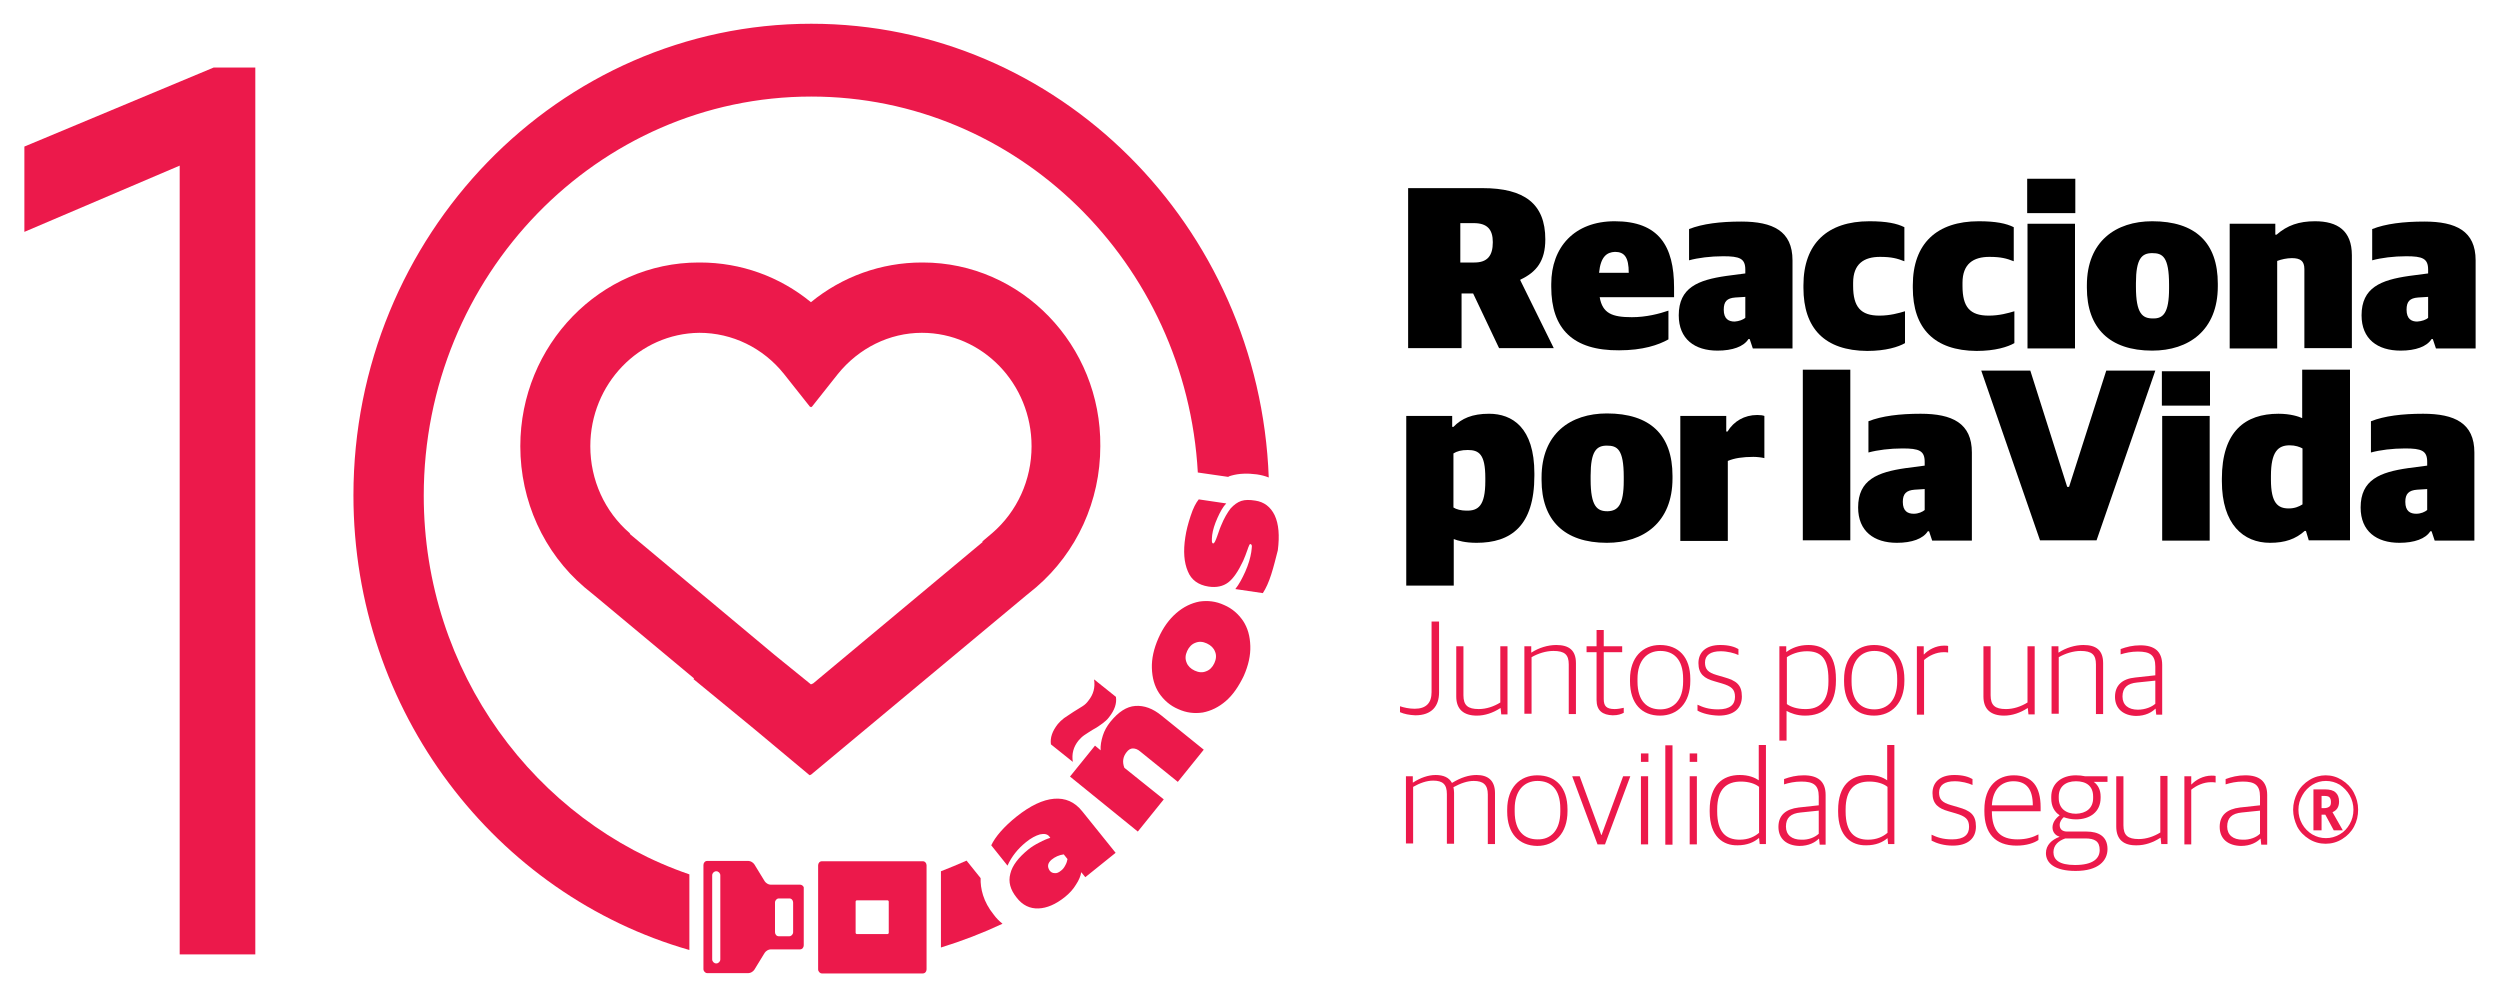
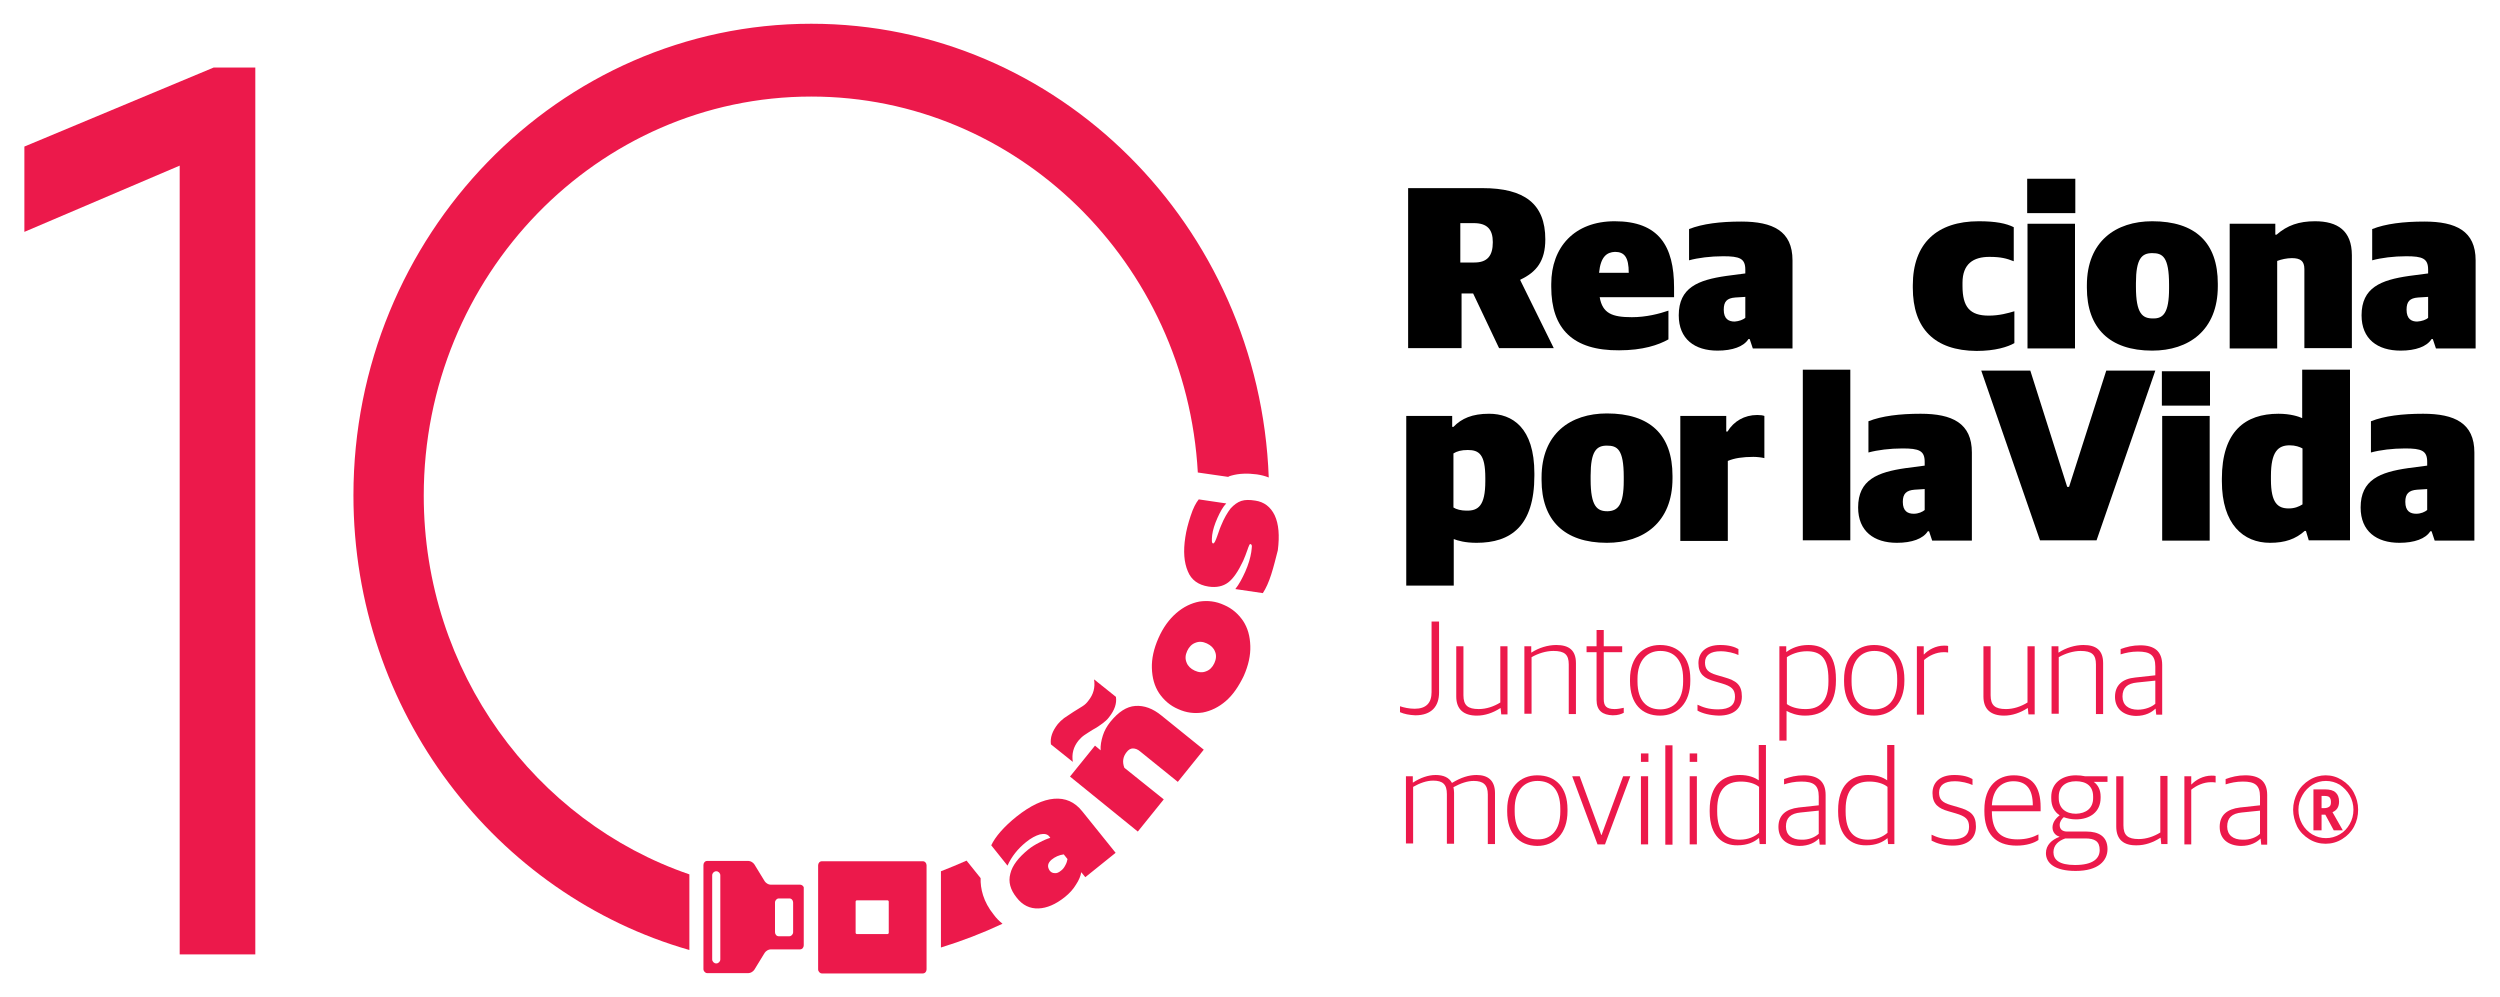
<svg xmlns="http://www.w3.org/2000/svg" version="1.1" id="Capa_1" x="0px" y="0px" viewBox="0 0 800 319" style="enable-background:new 0 0 800 319;" xml:space="preserve">
  <style type="text/css"> .st0{fill:#EC194B;} </style>
  <g>
    <g>
      <path class="st0" d="M57.5,305.4V53L7.8,74.2V46.9l60.6-25.3h13.3v283.8H57.5z" />
-       <path class="st0" d="M295.3,84c-0.1,0-0.2,0-0.3,0h0c-13,0-25.5,4.5-35.5,12.7c-10-8.2-22.4-12.7-35.5-12.7c-0.1,0-0.2,0-0.3,0 h-0.1c-31.5,0-57.1,26.4-57.1,58.8c0,17.5,7.5,34,20.5,45.1l3.3,2.7h0l31.8,26.5c0,0.1-0.1,0.1-0.2,0.2l19.6,16.1l17.6,14.7 l0.1-0.2l0.2,0.1l68.9-57.4h0l3.3-2.7c13-11.2,20.5-27.6,20.5-45.1C352.4,110.4,326.8,84,295.3,84 M260.2,218.7l-0.7,0.3 l-11.6-9.4L201.7,171l-0.2-0.4c-8-6.9-12.6-17-12.6-27.8c0-19.9,15.6-36.1,34.9-36.3c10.5,0,20.4,4.8,27.1,13.2l8.4,10.6l0.2-0.2 l0.2,0.2l8.4-10.6c6.7-8.3,16.5-13.2,26.9-13.2c19.4,0,35.1,16.3,35.1,36.3c0,10.8-4.6,20.9-12.6,27.8l-3.2,2.7l0.2,0.1 L260.2,218.7z" />
      <g>
        <path class="st0" d="M332.3,290.7c-2.7,0.1-5.1-1-7-3.5c-2-2.5-2.7-5-2-7.6c0.6-2.6,2.6-5.2,5.8-7.8c1-0.8,2.1-1.5,3.5-2.2 c1.3-0.7,2.5-1.2,3.5-1.5l-0.3-0.4c-0.6-0.8-1.6-1-3-0.7c-1.4,0.4-2.9,1.2-4.5,2.5c-2.6,2.1-4.6,4.6-5.9,7.5l-5.2-6.5 c0.6-1.3,1.6-2.8,3-4.4c1.4-1.6,3.1-3.2,5.1-4.8c4.4-3.5,8.4-5.4,12-5.7c3.6-0.3,6.6,1,9,4l10.7,13.3l-9.7,7.8l-1.3-1.6 c-0.2,1.2-0.7,2.5-1.7,4c-0.9,1.5-2.1,2.8-3.6,4C337.8,289.4,335,290.6,332.3,290.7z M340.9,276.9c0.4-0.7,0.6-1.4,0.7-2 l-1.2-1.5c-1.5,0.2-2.8,0.8-3.9,1.7c-0.6,0.5-1,1.1-1.1,1.7c-0.1,0.6,0.1,1.2,0.5,1.8c0.4,0.5,0.9,0.8,1.6,0.8 c0.6,0.1,1.3-0.2,1.9-0.7C340,278.3,340.5,277.7,340.9,276.9z" />
        <path class="st0" d="M352.8,231.5c-0.8,0.6-1.8,1.3-3.1,2c-1.1,0.7-2.1,1.3-2.8,1.8c-0.7,0.5-1.3,1.1-1.8,1.7 c-1.6,2-2.2,4.2-1.8,6.8l-7-5.6c-0.3-2.1,0.4-4.2,2.2-6.5c0.6-0.7,1.2-1.3,2-1.9c0.8-0.5,1.8-1.2,3-2c1.1-0.7,2.1-1.3,2.9-1.8 c0.8-0.5,1.4-1.1,1.9-1.8c1.6-2,2.2-4.2,1.8-6.8l7,5.6c0.3,2.1-0.4,4.2-2.2,6.5C354.3,230.3,353.6,230.9,352.8,231.5z M342.4,248.5l8-9.9l1.8,1.5c-0.1-1.5,0.2-3.1,0.7-4.7c0.5-1.6,1.3-3,2.4-4.4c2.6-3.2,5.2-4.9,8-5.1c2.8-0.2,5.6,0.8,8.4,3.1 l13.5,10.9l-8.3,10.3l-12-9.7c-0.8-0.7-1.6-1-2.4-1c-0.7,0-1.4,0.4-2,1.2c-1.2,1.5-1.4,3.2-0.7,5l12.6,10.1l-8.3,10.3 L342.4,248.5z" />
        <path class="st0" d="M392.3,224.3c-2.3,2-4.8,3.2-7.4,3.7c-2.7,0.4-5.3,0.1-7.9-1.1c-2.6-1.1-4.6-2.9-6.1-5.1 c-1.5-2.3-2.2-4.9-2.3-8c-0.1-3,0.6-6.2,2.1-9.6c1.5-3.4,3.4-6,5.7-8c2.3-2,4.8-3.2,7.4-3.7c2.7-0.4,5.3-0.1,7.9,1.1 c2.6,1.1,4.6,2.9,6.1,5.1c1.5,2.3,2.2,4.9,2.3,8c0.1,3-0.6,6.2-2.1,9.6C396.4,219.6,394.6,222.3,392.3,224.3z M388.8,208.5 c-0.4-1.1-1.3-2-2.6-2.6c-1.3-0.6-2.5-0.7-3.7-0.2c-1.1,0.4-2,1.3-2.6,2.6c-0.6,1.3-0.7,2.5-0.2,3.7c0.4,1.1,1.3,2,2.6,2.6 c1.3,0.6,2.5,0.7,3.7,0.2c1.1-0.4,2-1.3,2.6-2.6C389.2,210.9,389.3,209.6,388.8,208.5z" />
        <path class="st0" d="M406.8,183.8c-0.8,2.5-1.7,4.5-2.7,6l-8.8-1.3c1.2-1.5,2.2-3.4,3.2-5.6c1-2.3,1.6-4.3,1.9-6.2 c0.1-0.9,0.2-1.5,0.2-1.9c0-0.4-0.2-0.6-0.4-0.7c-0.2,0-0.4,0.1-0.5,0.5c-0.2,0.3-0.3,0.8-0.5,1.3c-0.5,1.4-0.9,2.5-1.4,3.6 c-1.6,3.4-3.2,5.7-4.8,6.9c-1.6,1.2-3.7,1.7-6.3,1.3c-3.2-0.5-5.5-2.1-6.6-4.9c-1.2-2.8-1.5-6.4-0.8-10.9 c0.3-2.1,0.9-4.4,1.7-6.8c0.8-2.5,1.7-4.2,2.6-5.3l8.8,1.3c-1,1-1.9,2.6-2.8,4.6c-0.9,2-1.5,3.9-1.7,5.5 c-0.1,0.8-0.1,1.4-0.1,1.9c0,0.5,0.2,0.8,0.4,0.8c0.2,0,0.4-0.2,0.6-0.6c0.2-0.4,0.5-1.1,0.8-2c0.6-1.8,1-2.8,1.1-3 c1-2.5,2.1-4.3,3.1-5.6c1.1-1.2,2.2-2,3.4-2.4c1.2-0.4,2.7-0.4,4.5-0.1c2.8,0.4,4.9,2,6.2,4.7c1.3,2.8,1.6,6.5,1,11.2 C408.2,178.8,407.6,181.3,406.8,183.8z" />
      </g>
      <g>
        <path class="st0" d="M256,283.1h-9.4c-0.7,0-1.5-0.5-1.9-1.1l-3.3-5.4c-0.4-0.6-1.2-1.1-1.9-1.1h-13.2c-0.7,0-1.2,0.6-1.2,1.3 v33.3c0,0.7,0.6,1.3,1.2,1.3h13.2c0.7,0,1.5-0.5,1.9-1.1l3.3-5.4c0.4-0.6,1.2-1.1,1.9-1.1h9.4c0.7,0,1.2-0.6,1.2-1.3v-6.8v-1.3 v-1.3v-8.9C257.3,283.7,256.7,283.1,256,283.1z M230.5,307c0,0.7-0.6,1.3-1.3,1.3c-0.7,0-1.3-0.6-1.3-1.3v-26.9 c0-0.7,0.6-1.3,1.3-1.3c0.7,0,1.3,0.6,1.3,1.3V307z M253.8,298.3c0,0.7-0.6,1.3-1.2,1.3h-3.4c-0.7,0-1.2-0.6-1.2-1.3v-9.5 c0-0.7,0.6-1.3,1.2-1.3h3.4c0.7,0,1.2,0.6,1.2,1.3V298.3z" />
        <path class="st0" d="M394,152.2c2.4-0.7,5.2-0.8,8.2-0.4c1.3,0.2,2.6,0.5,3.8,1C403,72.2,338.5,7.6,259.6,7.6 c-80.8,0-146.5,67.7-146.5,150.9c0,69.3,45.6,127.8,107.5,145.5v-24.2c-49.3-16.9-85-64.8-85-121.2c0-70.4,55.6-127.7,124-127.7 c65.9,0,120,53.3,123.7,120.3l9.7,1.4C393.3,152.4,393.6,152.3,394,152.2z" />
        <path class="st0" d="M295.3,275.6H263c-0.7,0-1.2,0.6-1.2,1.3v33.3c0,0.7,0.6,1.3,1.2,1.3h32.3c0.7,0,1.2-0.6,1.2-1.3v-33.3 C296.5,276.2,296,275.6,295.3,275.6z M284.4,298.5c0,0.2-0.2,0.4-0.4,0.4h-9.8c-0.2,0-0.4-0.2-0.4-0.4v-10c0-0.2,0.2-0.4,0.4-0.4 h9.8c0.2,0,0.4,0.2,0.4,0.4V298.5z" />
        <path class="st0" d="M318,292.7c-3.4-4.2-4.3-8.4-4.2-11.7l-4.5-5.6c-2.7,1.2-5.4,2.3-8.2,3.4v24.4c6.8-2.1,13.3-4.6,19.7-7.6 C319.7,294.7,318.8,293.8,318,292.7z" />
      </g>
    </g>
    <g>
      <path d="M450.6,60.2h23.8c13.4,0,20.1,5,20.1,16.4c0,7-2.9,10.5-8,12.9v0.2l10.7,21.7h-17.5l-8.3-17.5h-3.7v17.5h-17.1V60.2z M471.8,84c4.2,0,5.9-2.2,5.9-6.5c0-4.1-1.8-6.1-6.1-6.1h-4.3V84H471.8z" />
      <path d="M496.4,91.8v-0.9c0-11.8,7.4-20.1,20.3-20.1c14.1,0,19,7.9,19,21.2v3.1h-23.8c0.9,5.2,4,6.4,10.3,6.4 c4.6,0,8.8-1.1,11.7-2.1v9.2c-3.2,1.8-8.2,3.5-15.8,3.5C503.4,112.2,496.4,105.3,496.4,91.8 M511.7,87.3h9.5c0-5-1.4-6.7-4.4-6.7 C514.2,80.7,512.2,82.1,511.7,87.3" />
      <path d="M537.2,100.9c0-8.9,6.2-11.3,15.2-12.6l6.1-0.8v-1.2c0-3.6-1.8-4.3-7.1-4.3c-4,0-8,0.5-10.9,1.3v-10 c4.3-1.7,10-2.4,16.7-2.4c10.1,0,16.4,3,16.4,12.4v28.2h-12.7l-1-3h-0.4c-1.5,2.4-5.1,3.7-9.9,3.7 C542.3,112.2,537.2,108.5,537.2,100.9 M558.5,101.7v-6.7l-3.2,0.2c-2.7,0.2-3.7,1.3-3.7,3.9c0,3,1.6,3.8,3.5,3.8 C556.5,102.8,557.8,102.3,558.5,101.7" />
-       <path d="M577.1,92.1v-0.8c0-13.4,7.7-20.5,21.1-20.5c5.5,0,8.8,0.7,11.2,1.9v10.9c-2.3-0.9-4.1-1.4-7.8-1.4 c-5.1,0-8.6,2.2-8.6,8.3v1c0,6.7,2.4,9.5,8.4,9.5c3.4,0,6.2-0.8,8.2-1.4v10.2c-2.1,1.2-6.1,2.5-12.1,2.5 C583.9,112.2,577.1,105.1,577.1,92.1" />
      <path d="M612.1,92.1v-0.8c0-13.4,7.7-20.5,21.1-20.5c5.5,0,8.8,0.7,11.2,1.9v10.9c-2.3-0.9-4.1-1.4-7.8-1.4 c-5.1,0-8.6,2.2-8.6,8.3v1c0,6.7,2.3,9.5,8.4,9.5c3.4,0,6.2-0.8,8.2-1.4v10.2c-2.1,1.2-6.1,2.5-12.1,2.5 C619,112.2,612.1,105.1,612.1,92.1" />
      <path d="M648.7,57.2h15.4v11h-15.4V57.2z M648.8,71.6H664v39.9h-15.2V71.6z" />
      <path d="M667.8,92.1v-0.8c0-14.1,9.3-20.5,20.9-20.5c13.8,0,21,6.8,21,20v0.8c0,14.1-9.3,20.6-21,20.6 C675,112.2,667.8,104.9,667.8,92.1 M694.1,92.3v-1.2c0-9-2.1-10.1-5.4-10.1c-3.3,0-5.2,1.7-5.2,9.6v1.2c0,8.6,2.1,10.1,5.4,10.1 C692.2,102,694.1,100.2,694.1,92.3" />
      <path d="M713.3,71.6h14.8v3.5h0.4c3.4-3,7.2-4.3,12.3-4.3c7.2,0,11.8,3,11.8,10.9v29.7h-15.2V86.1c0-2.6-1.3-3.5-4-3.5 c-1.6,0-3.4,0.4-4.7,0.9v28h-15.2V71.6z" />
      <path d="M755.7,100.9c0-8.9,6.2-11.3,15.2-12.6l6.1-0.8v-1.2c0-3.6-1.8-4.3-7-4.3c-4,0-8,0.5-10.9,1.3v-10 c4.3-1.7,10-2.4,16.7-2.4c10.1,0,16.4,3,16.4,12.4v28.2h-12.7l-1-3h-0.4c-1.5,2.4-5.1,3.7-9.9,3.7 C760.8,112.2,755.7,108.5,755.7,100.9 M777,101.7v-6.7l-3.2,0.2c-2.7,0.2-3.7,1.3-3.7,3.9c0,3,1.6,3.8,3.4,3.8 C775,102.8,776.4,102.3,777,101.7" />
      <path d="M449.9,133.1h14.8v3.5h0.4c2.6-2.7,6-4.2,11.4-4.2c7.4,0,14.5,4.4,14.5,19.1v0.7c0,16.2-7.6,21.5-18.5,21.5 c-3.7,0-6-0.7-7.3-1.2v14.9h-15.2V133.1z M475.3,154v-1.1c0-7.5-2-8.9-5.6-8.9c-2.1,0-3.5,0.4-4.6,1.1v17.3c0.9,0.6,2.5,1,4.1,1 C473,163.5,475.3,161.9,475.3,154" />
      <path d="M493.3,153.6v-0.8c0-14.1,9.3-20.5,20.9-20.5c13.8,0,21,6.8,21,20v0.8c0,14.1-9.3,20.6-21,20.6 C500.5,173.7,493.3,166.4,493.3,153.6 M519.6,153.8v-1.2c0-8.9-2.1-10-5.4-10c-3.3,0-5.2,1.7-5.2,9.6v1.3c0,8.6,2.1,10.1,5.4,10.1 C517.7,163.5,519.6,161.7,519.6,153.8" />
      <path d="M537.6,133.1h14.8v5h0.4c2-3.3,5.4-5.3,9.5-5.3c1,0,1.8,0.1,2.3,0.3v13.5c-0.7-0.2-2.3-0.4-3.5-0.4 c-3.4,0-6.1,0.4-8.2,1.3v25.6h-15.2V133.1z" />
      <rect x="576.9" y="118.3" width="15.2" height="54.6" />
      <path d="M594.6,162.4c0-8.9,6.2-11.3,15.2-12.6l6.1-0.8v-1.2c0-3.6-1.8-4.3-7.1-4.3c-4,0-8,0.5-10.9,1.3v-10 c4.3-1.7,10-2.4,16.7-2.4c10.1,0,16.4,3,16.4,12.4v28.2h-12.7l-1-3h-0.4c-1.5,2.4-5.1,3.7-9.9,3.7 C599.7,173.7,594.6,170,594.6,162.4 M615.9,163.2v-6.7l-3.2,0.2c-2.7,0.2-3.8,1.3-3.8,3.9c0,3,1.6,3.8,3.5,3.8 C613.9,164.4,615.2,163.8,615.9,163.2" />
      <polygon points="674,118.6 662.1,155.8 661.8,155.8 661.5,155.8 649.7,118.6 634,118.6 652.8,172.9 661.8,172.9 670.9,172.9 689.7,118.6 " />
      <path d="M691.8,118.8h15.4v11h-15.4V118.8z M691.9,133.1h15.2v39.9h-15.2V133.1z" />
      <path d="M711,154v-0.8c0-15.2,7.5-20.8,18.1-20.8c3.9,0,6.5,0.9,7.6,1.4v-15.5H752v54.6h-13.2l-0.9-3h-0.4 c-2.9,2.6-6.3,3.8-11.1,3.8C717.9,173.7,711,167.8,711,154 M736.8,161.4v-17.9c-0.9-0.5-2.3-1-4.1-1c-3.7,0-6,2-6,9.8v1.2 c0,7.5,2.2,9.2,5.7,9.2C734.3,162.7,735.7,162.1,736.8,161.4" />
      <path d="M755.4,162.4c0-8.9,6.2-11.3,15.2-12.6l6.1-0.8v-1.2c0-3.6-1.8-4.3-7.1-4.3c-4,0-8,0.5-10.9,1.3v-10 c4.3-1.7,10-2.4,16.7-2.4c10.1,0,16.4,3,16.4,12.4v28.2h-12.7l-1-3h-0.4c-1.5,2.4-5.1,3.7-9.9,3.7 C760.5,173.7,755.4,170,755.4,162.4 M776.7,163.2v-6.7l-3.2,0.2c-2.7,0.2-3.8,1.3-3.8,3.9c0,3,1.6,3.8,3.5,3.8 C774.7,164.4,776,163.8,776.7,163.2" />
      <path class="st0" d="M448,227.9V226c1.2,0.4,2.9,0.8,4.7,0.8c3.7,0,5.4-1.9,5.4-5.3v-22.6h2.4v22.7c0,4.3-2.3,7.3-7.6,7.3 C450.9,228.8,449.4,228.5,448,227.9" />
      <path class="st0" d="M466,222.9v-16.1h2.3v15.7c0,3.2,1.4,4.4,4.9,4.4c2.4,0,4.8-0.8,6.9-2.1v-18h2.3v21.8h-2l-0.2-2h-0.1 c-2.3,1.5-4.9,2.4-7.5,2.4C468.4,229,466,227,466,222.9" />
      <path class="st0" d="M487.8,206.8h2.2v2h0.1c2.3-1.5,5.2-2.4,7.9-2.4c4.1,0,6.3,1.7,6.3,5.8v16.3H502v-15.9c0-3.1-1.3-4.3-4.9-4.3 c-2.4,0-4.9,0.8-7,2v18.1h-2.3V206.8z" />
      <path class="st0" d="M510.9,224v-15.3h-3.2v-1.9h3.2v-5.2h2.3v5.2h5.9v1.9h-5.9v15c0,2.2,0.8,3.2,3.5,3.2c0.9,0,2-0.2,2.9-0.4v1.6 c-0.8,0.4-1.8,0.8-3.5,0.8C512.8,228.8,510.9,227.4,510.9,224" />
      <path class="st0" d="M521.6,218v-0.6c0-7.1,4.1-11,9.6-11c5.9,0,9.7,3.8,9.7,10.9v0.6c0,7.1-4.1,11.1-9.7,11.1 C525.4,229,521.6,225.2,521.6,218 M538.6,218.1v-0.9c0-6.4-3.2-8.9-7.3-8.9c-4.3,0-7.3,3.1-7.3,8.9v0.9c0,6.4,3.2,8.9,7.3,8.9 C535.6,227,538.6,224,538.6,218.1" />
      <path class="st0" d="M543.2,227.4v-1.9c1.7,0.8,3.5,1.5,6.6,1.5c3.9,0,5.4-1.6,5.4-4c0-2.5-1.2-3.4-4.2-4.3l-2.4-0.7 c-3.2-0.9-5.1-2.3-5.1-5.8c0-3.4,2.3-5.8,7-5.8c2.8,0,4.6,0.6,5.8,1.3v1.9c-1.3-0.6-3.5-1.2-5.7-1.2c-3.3,0-5,1.3-5,3.6 c0,2.2,1,3.2,3.7,4l2.4,0.7c3.9,1.1,5.7,2.4,5.7,6.2c0,3.7-2.5,6.1-7.4,6.1C547.1,228.9,544.8,228.3,543.2,227.4" />
      <path class="st0" d="M569.4,206.8h2.2v1.8h0.1c1.6-1.2,3.9-2.2,7-2.2c4.9,0,8.8,2.6,8.8,10.9v0.5c0,7.8-3.8,11.2-9.9,11.2 c-2.6,0-4.6-0.8-5.9-1.5v9.5h-2.3V206.8z M585.1,218.1v-0.7c0-7-2.6-9-6.9-9c-2.8,0-5.1,1-6.4,1.9v15c1.2,0.9,3.3,1.6,5.8,1.6 C582.2,227,585.1,224.5,585.1,218.1" />
      <path class="st0" d="M590.1,218v-0.6c0-7.1,4-11,9.6-11c5.8,0,9.7,3.8,9.7,10.9v0.6c0,7.1-4.1,11.1-9.7,11.1 C593.9,229,590.1,225.2,590.1,218 M607.1,218.1v-0.9c0-6.4-3.2-8.9-7.3-8.9c-4.3,0-7.3,3.1-7.3,8.9v0.9c0,6.4,3.2,8.9,7.3,8.9 C604.1,227,607.1,224,607.1,218.1" />
      <path class="st0" d="M613.4,206.8h2.2v2.6h0.1c1.3-1.4,3.7-2.8,6.4-2.8c0.5,0,1,0,1.3,0.1v2.1c-0.5-0.1-1.1-0.1-1.4-0.1 c-2.4,0-4.7,1.1-6.3,2.5v17.5h-2.3V206.8z" />
      <path class="st0" d="M634.7,222.9v-16.1h2.3v15.7c0,3.2,1.4,4.4,4.9,4.4c2.4,0,4.8-0.8,6.9-2.1v-18h2.3v21.8h-2l-0.2-2h-0.1 c-2.3,1.5-4.9,2.4-7.5,2.4C637.1,229,634.7,227,634.7,222.9" />
      <path class="st0" d="M656.5,206.8h2.2v2h0.1c2.3-1.5,5.2-2.4,7.9-2.4c4.1,0,6.3,1.7,6.3,5.8v16.3h-2.3v-15.9 c0-3.1-1.3-4.3-4.9-4.3c-2.3,0-4.9,0.8-7,2v18.1h-2.3V206.8z" />
      <path class="st0" d="M676.8,223c0-3.7,2.3-5.8,6.5-6.2l6.4-0.7v-2.8c0-3.7-1.7-4.8-5.6-4.8c-2.1,0-3.9,0.4-5.5,0.9v-1.7 c1.9-0.7,3.9-1.2,6.3-1.2c4.5,0,7,1.9,7,6.3v15.9h-1.9l-0.2-1.9h-0.1c-1.1,1.1-3.1,2.3-6.2,2.3C679.5,229,676.8,226.8,676.8,223 M689.7,225.2v-7.4l-5.8,0.6c-3.2,0.3-4.7,1.7-4.7,4.5c0,2.7,1.9,4.2,4.9,4.2C686.5,227.1,688.6,226.2,689.7,225.2" />
      <path class="st0" d="M449.9,248.4h2.2v2h0.1c2.3-1.5,4.8-2.4,7.2-2.4c2.5,0,4.3,0.8,5.2,2.5h0.1c2.8-1.7,5.3-2.5,7.8-2.5 c3.6,0,5.9,1.7,5.9,5.8v16.3h-2.3v-15.9c0-3.1-1.5-4.3-4.5-4.3c-2,0-4.1,0.7-6.5,2c0.1,0.6,0.2,1.1,0.2,1.8v16.3H463v-15.9 c0-3.1-1.3-4.3-4.4-4.3c-2.1,0-4.3,0.8-6.4,2v18.1h-2.3V248.4z" />
      <path class="st0" d="M482.3,259.7v-0.6c0-7.1,4.1-11,9.6-11c5.9,0,9.7,3.8,9.7,10.9v0.6c0,7.1-4.1,11.1-9.7,11.1 C486.1,270.6,482.3,266.8,482.3,259.7 M499.3,259.7v-0.9c0-6.5-3.2-8.9-7.3-8.9c-4.3,0-7.3,3.1-7.3,8.9v0.9c0,6.4,3.2,8.9,7.3,8.9 C496.3,268.7,499.3,265.7,499.3,259.7" />
      <polygon class="st0" points="503.1,248.4 505.5,248.4 512.4,267.2 512.5,267.2 519.4,248.4 521.7,248.4 513.6,270.2 511.2,270.2 " />
      <path class="st0" d="M525.1,241.1h2.4v2.7h-2.4V241.1z M525.1,248.4h2.3v21.8h-2.3V248.4z" />
      <rect x="532.9" y="238.5" class="st0" width="2.3" height="31.8" />
      <path class="st0" d="M540.7,241.1h2.4v2.7h-2.4V241.1z M540.7,248.4h2.3v21.8h-2.3V248.4z" />
      <path class="st0" d="M547.1,259.7v-0.5c0-7.9,4.1-11.2,9.6-11.2c2.9,0,4.8,0.8,6.1,1.7v-11.3h2.3v31.7h-2l-0.2-1.9h-0.1 c-1.5,1.3-3.7,2.3-6.8,2.3C551.5,270.6,547.1,267.8,547.1,259.7 M562.9,266.5v-14.7c-1.2-1-3.3-1.7-5.8-1.7 c-4.6,0-7.6,2.4-7.6,8.9v0.7c0,6.7,2.9,9,7.2,9C559.5,268.7,561.5,267.7,562.9,266.5" />
      <path class="st0" d="M569.1,264.6c0-3.7,2.3-5.7,6.5-6.2l6.4-0.7v-2.8c0-3.7-1.7-4.8-5.6-4.8c-2.1,0-3.9,0.4-5.5,0.9v-1.7 c1.9-0.7,3.9-1.2,6.3-1.2c4.5,0,7,1.9,7,6.3v15.9h-1.9l-0.2-1.9H582c-1.1,1.1-3.1,2.3-6.2,2.3 C571.8,270.6,569.1,268.5,569.1,264.6 M582,266.8v-7.4l-5.8,0.6c-3.2,0.3-4.7,1.7-4.7,4.5c0,2.7,1.9,4.2,4.9,4.2 C578.8,268.8,580.8,267.9,582,266.8" />
      <path class="st0" d="M588.2,259.7v-0.5c0-7.9,4.1-11.2,9.6-11.2c2.9,0,4.8,0.8,6.1,1.7v-11.3h2.3v31.7h-2l-0.2-1.9H604 c-1.5,1.3-3.7,2.3-6.8,2.3C592.6,270.6,588.2,267.8,588.2,259.7 M604,266.5v-14.7c-1.2-1-3.3-1.7-5.8-1.7c-4.6,0-7.6,2.4-7.6,8.9 v0.7c0,6.7,2.9,9,7.2,9C600.6,268.7,602.6,267.7,604,266.5" />
      <path class="st0" d="M618.1,269v-1.9c1.7,0.8,3.5,1.5,6.6,1.5c3.9,0,5.4-1.6,5.4-4c0-2.5-1.2-3.4-4.2-4.3l-2.4-0.7 c-3.2-0.9-5.1-2.3-5.1-5.8c0-3.4,2.3-5.8,7-5.8c2.8,0,4.6,0.6,5.8,1.3v1.9c-1.3-0.6-3.5-1.2-5.7-1.2c-3.3,0-5,1.3-5,3.6 c0,2.2,1,3.2,3.7,4l2.4,0.7c3.9,1.1,5.7,2.4,5.7,6.2c0,3.7-2.5,6.1-7.4,6.1C622.1,270.6,619.8,269.9,618.1,269" />
      <path class="st0" d="M635,259.6v-0.5c0-7.6,4.3-11,9.4-11c5.9,0,8.6,3.6,8.6,10.2v1.3h-15.6c0,6.3,2.7,9,8.2,9 c2.9,0,5-0.7,6.7-1.6v1.8c-1.3,0.9-3.7,1.8-7,1.8C638.4,270.6,635,266.6,635,259.6 M637.4,257.7h13.1c0-5.1-2-7.7-6.2-7.7 C640.9,250,637.7,252.1,637.4,257.7" />
      <path class="st0" d="M654.7,273c0-2.6,1.9-4.3,4.3-5.2v-0.1c-1.2-0.3-2.2-1.4-2.2-2.9c0-1.4,0.8-2.8,2.3-3.9 c-1.7-1.1-2.7-2.9-2.7-5.4V255c0-4.3,3.3-6.9,7.9-6.9c1,0,2,0.1,2.9,0.3h7.2v1.8h-4.4c1.4,1,2.2,2.6,2.2,4.7v0.4 c0,4.5-3.4,6.9-7.9,6.9c-1.5,0-2.8-0.3-3.9-0.7c-0.7,0.6-1.3,1.5-1.3,2.5c0,1.3,0.8,2.1,2.4,2.1h6.2c3.8,0,6.7,1.5,6.7,5.6 c0,3.7-2.9,7-10.2,7C657.5,278.7,654.7,276.2,654.7,273 M671.9,272c0-2.8-1.6-3.7-4.6-3.7h-6.4c-2.1,0.7-3.8,2.1-3.8,4.4 c0,2.4,1.8,4.1,6.9,4.1C669.8,276.8,671.9,274.7,671.9,272 M669.8,255.4v-0.5c0-3.4-2.2-4.9-5.5-4.9c-3.4,0-5.5,1.8-5.5,4.9v0.5 c0,3.3,2.3,5,5.5,5C667.6,260.3,669.8,258.6,669.8,255.4" />
      <path class="st0" d="M677.2,264.5v-16.1h2.3v15.7c0,3.2,1.4,4.4,4.9,4.4c2.4,0,4.8-0.8,6.9-2.1v-18.1h2.3v21.8h-2l-0.2-2h-0.1 c-2.3,1.5-4.9,2.4-7.5,2.4C679.6,270.6,677.2,268.7,677.2,264.5" />
      <path class="st0" d="M699,248.4h2.2v2.6h0.1c1.3-1.4,3.7-2.8,6.4-2.8c0.5,0,1,0,1.3,0.1v2.1c-0.5-0.1-1.1-0.1-1.5-0.1 c-2.4,0-4.7,1.1-6.3,2.4v17.5H699V248.4z" />
      <path class="st0" d="M710.3,264.6c0-3.7,2.3-5.7,6.5-6.2l6.4-0.7v-2.8c0-3.7-1.7-4.8-5.5-4.8c-2.1,0-3.9,0.4-5.5,0.9v-1.7 c1.9-0.7,3.9-1.2,6.3-1.2c4.5,0,7,1.9,7,6.3v15.9h-1.9l-0.2-1.9h-0.1c-1.1,1.1-3.1,2.3-6.2,2.3C713,270.6,710.3,268.5,710.3,264.6 M723.2,266.8v-7.4l-5.8,0.6c-3.2,0.3-4.7,1.7-4.7,4.5c0,2.7,1.9,4.2,4.9,4.2C720,268.8,722.1,267.9,723.2,266.8" />
      <g>
        <g>
          <path class="st0" d="M733.8,259.1c0-1.9,0.5-3.8,1.4-5.5c0.9-1.7,2.2-3,3.8-4c1.6-1,3.4-1.5,5.2-1.5c1.9,0,3.6,0.5,5.2,1.5 c1.6,1,2.9,2.3,3.8,4c0.9,1.7,1.4,3.5,1.4,5.5c0,1.9-0.4,3.7-1.3,5.4c-0.9,1.7-2.2,3-3.8,4c-1.6,1-3.4,1.5-5.3,1.5 c-1.9,0-3.7-0.5-5.3-1.5c-1.6-1-2.9-2.3-3.8-4C734.3,262.8,733.8,261,733.8,259.1z M735.5,259.1c0,1.7,0.4,3.2,1.2,4.6 c0.8,1.4,1.9,2.5,3.2,3.3c1.4,0.8,2.8,1.2,4.4,1.2c1.6,0,3-0.4,4.4-1.2c1.4-0.8,2.4-1.9,3.2-3.3c0.8-1.4,1.2-2.9,1.2-4.6 c0-1.6-0.4-3.2-1.2-4.6c-0.8-1.4-1.9-2.5-3.2-3.4c-1.4-0.8-2.8-1.2-4.4-1.2c-1.6,0-3,0.4-4.3,1.2c-1.3,0.8-2.4,1.9-3.2,3.3 C735.9,255.9,735.5,257.5,735.5,259.1z M748.5,256.5c0,1.7-0.7,2.8-2.1,3.4l3.3,5.8h-2.9l-2.7-5h-1.2v5h-2.6v-13.1h3.6 c1.6,0,2.8,0.3,3.5,1C748.1,254.2,748.5,255.2,748.5,256.5z M742.8,258.6h1c0.7,0,1.2-0.2,1.6-0.5c0.4-0.3,0.5-0.8,0.5-1.5 c0-0.7-0.2-1.2-0.5-1.5s-0.9-0.4-1.6-0.4h-0.9V258.6z" />
        </g>
      </g>
    </g>
  </g>
</svg>